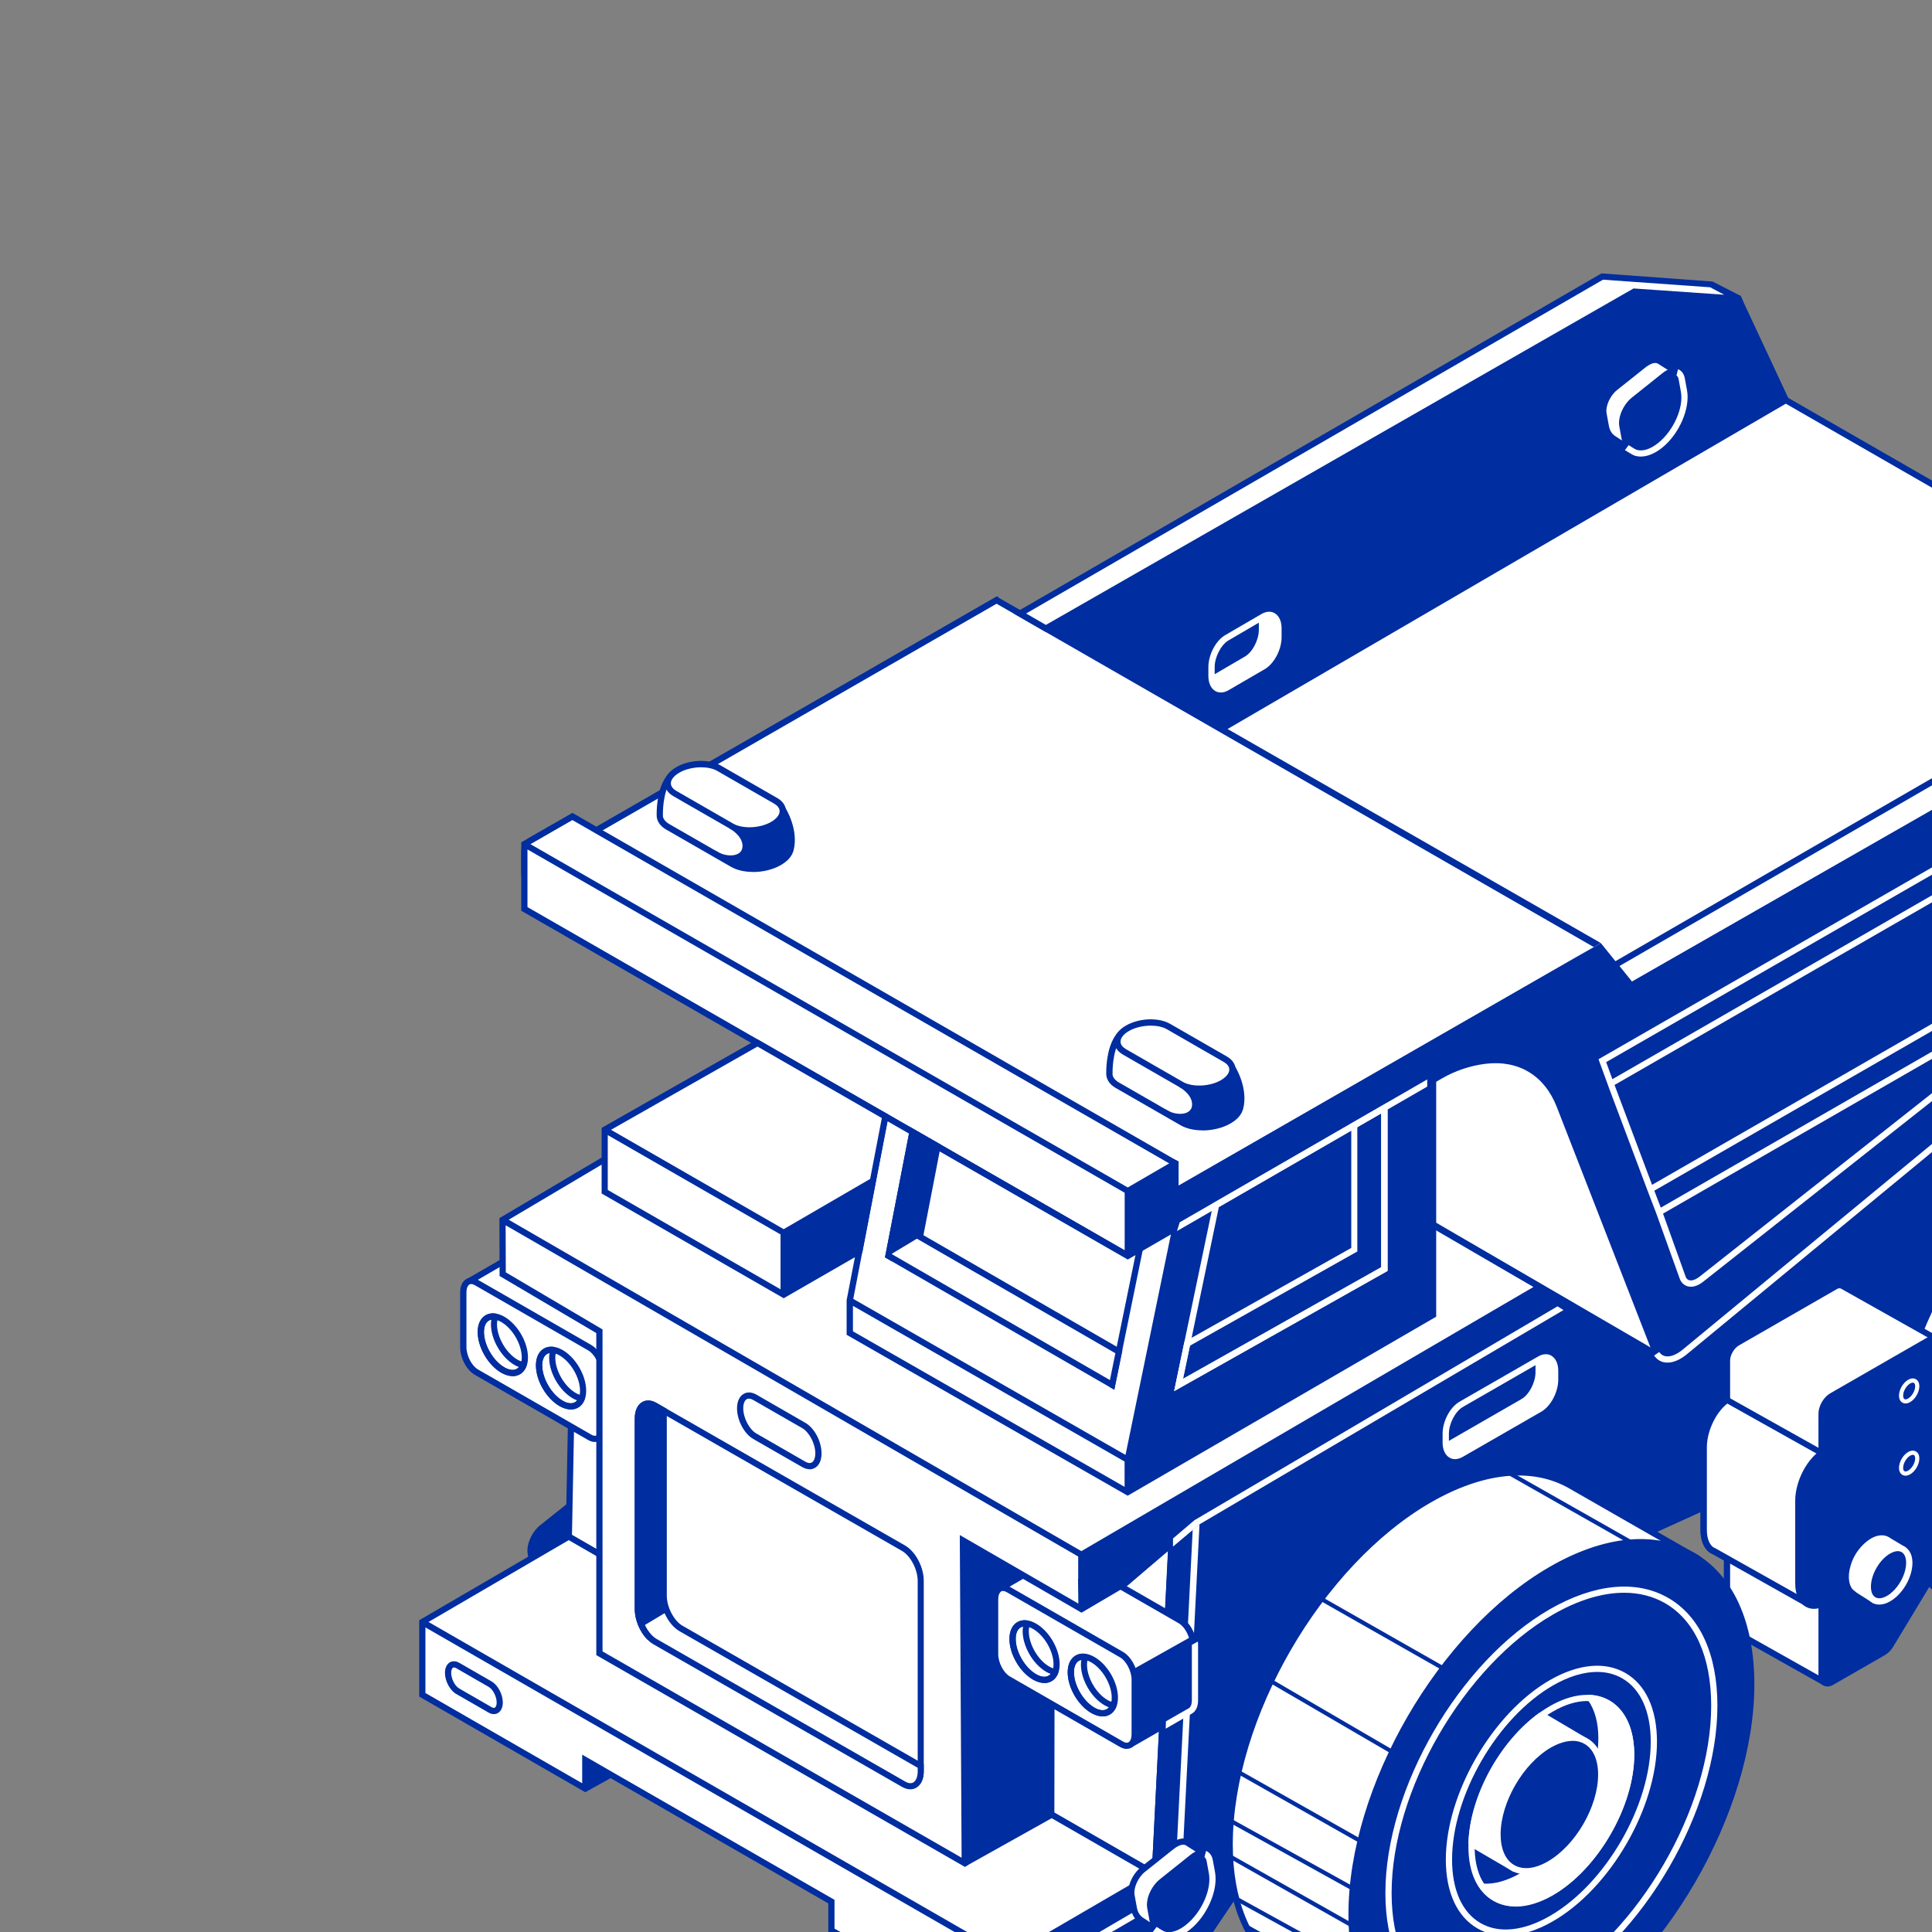
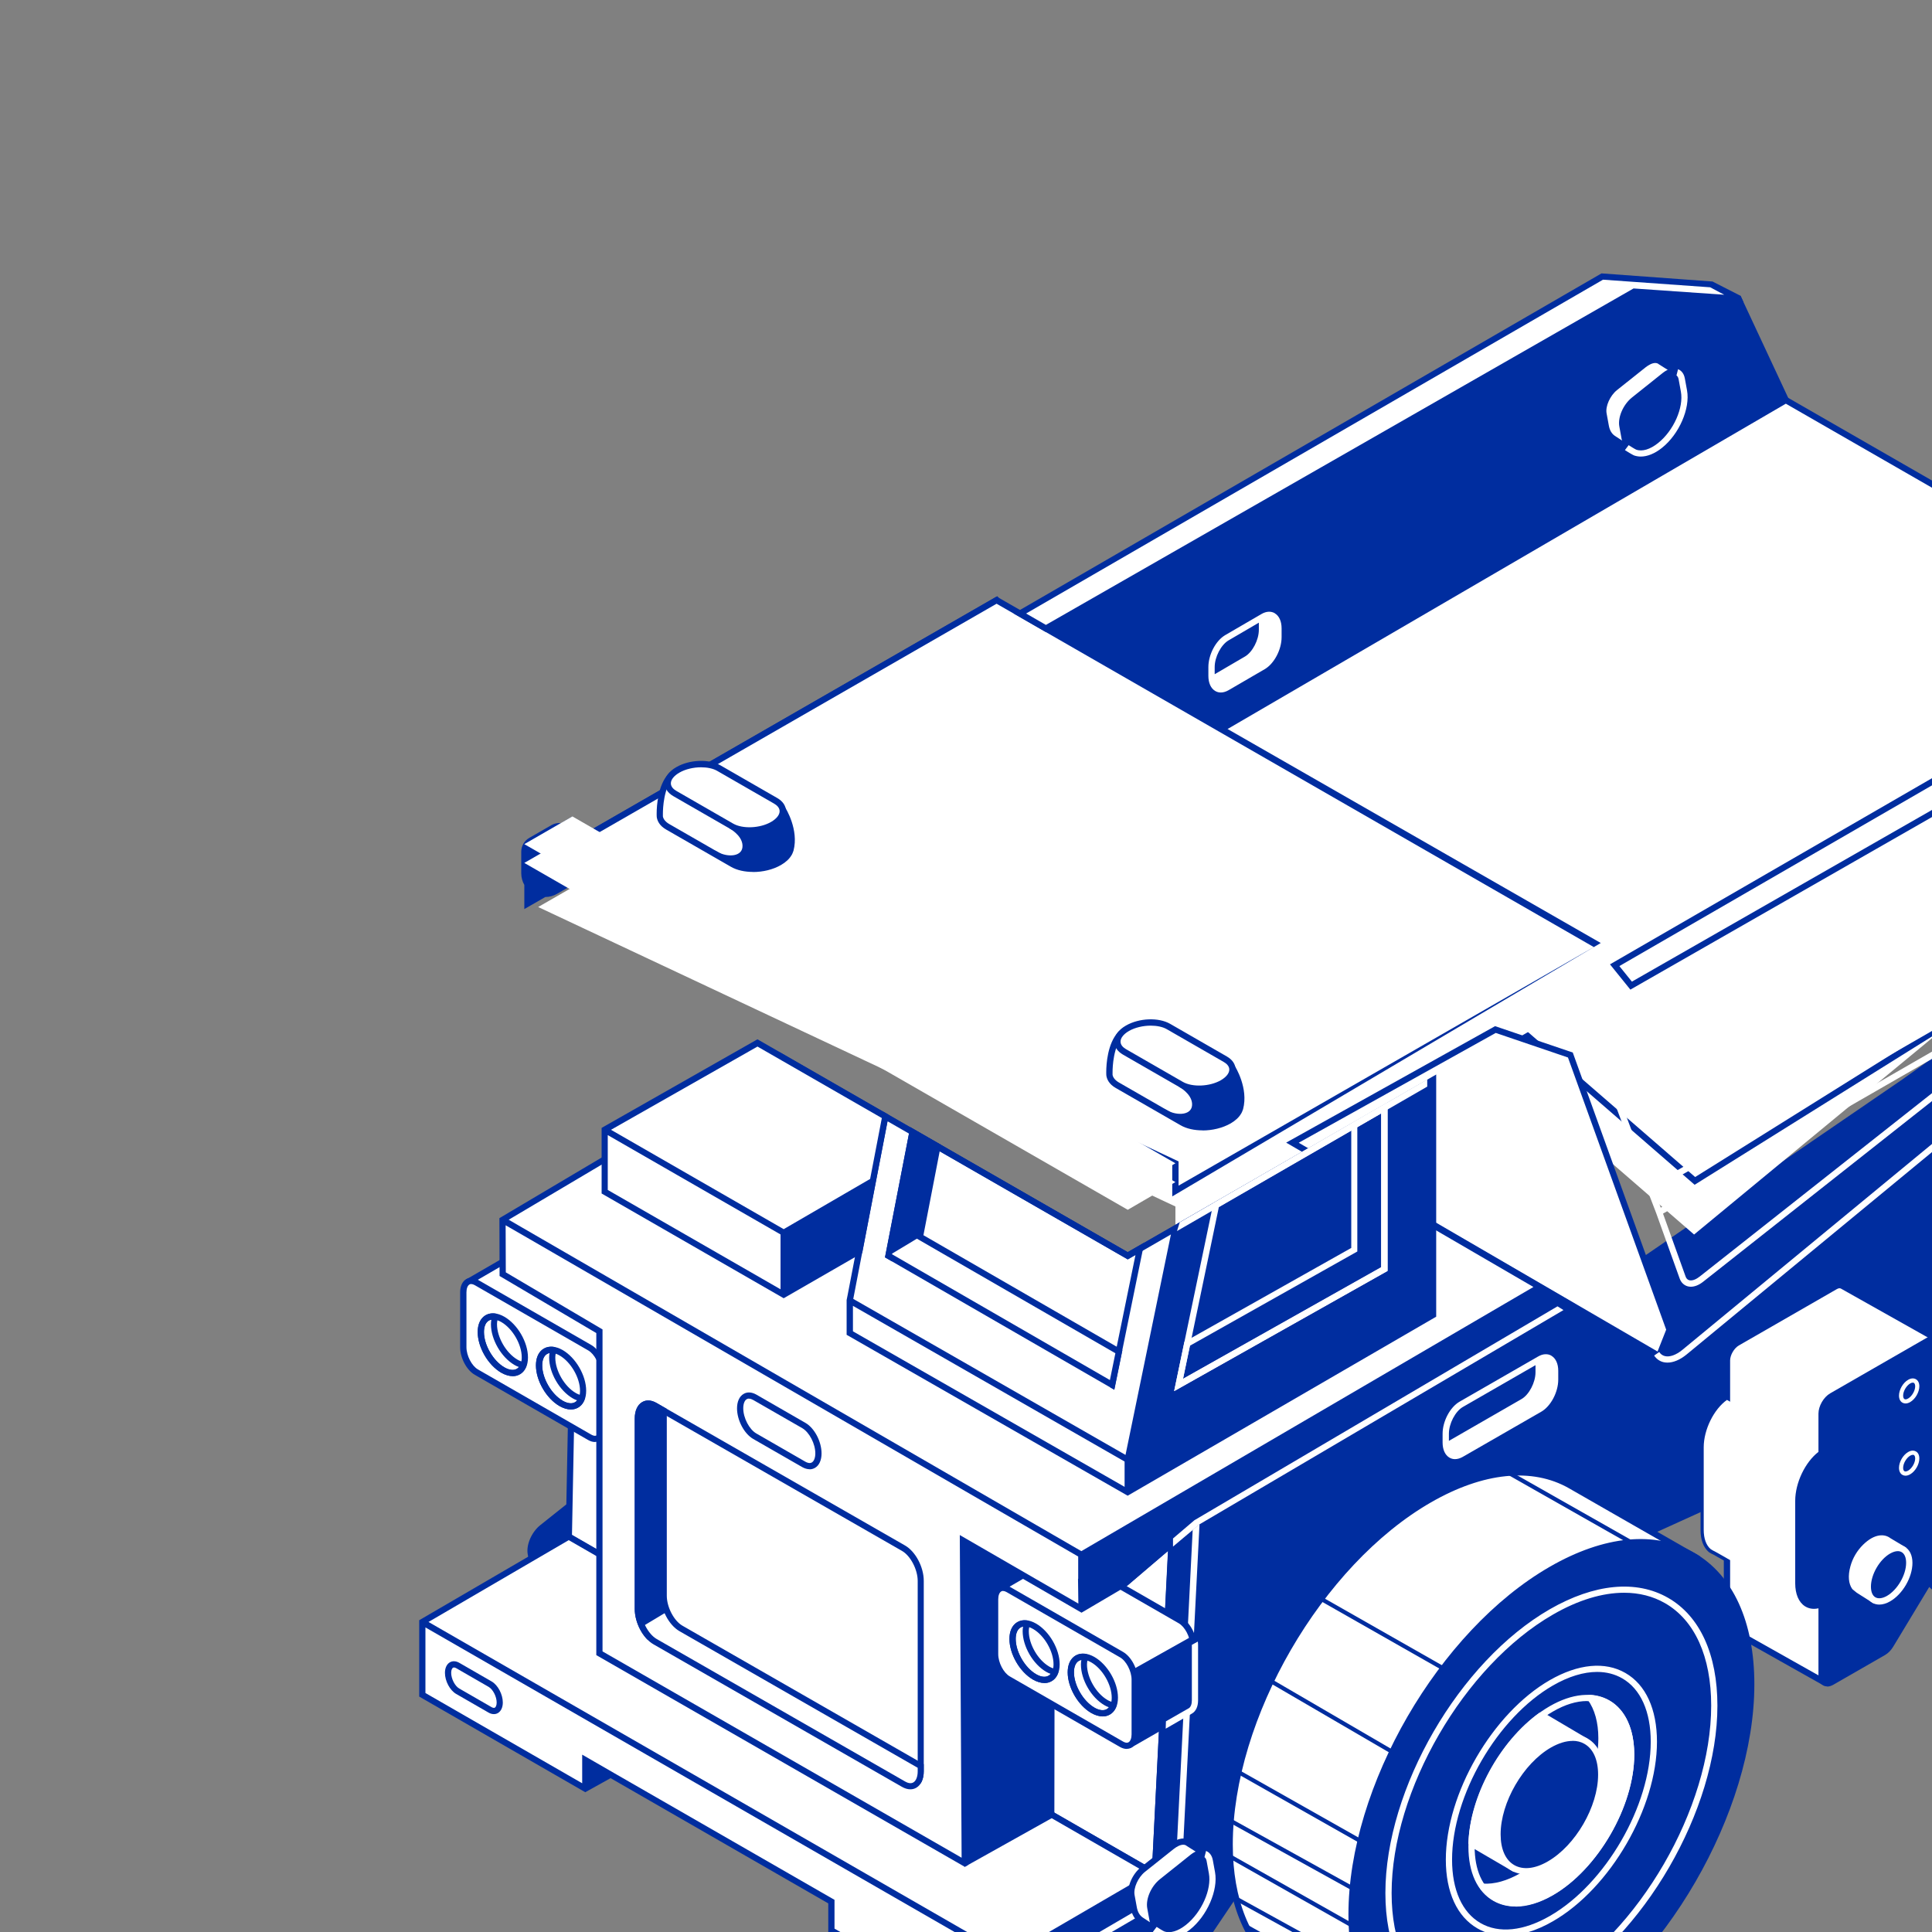
<svg xmlns="http://www.w3.org/2000/svg" width="212" height="212" viewBox="0 0 212 212" fill="none">
  <rect x="0" y="0" width="212" height="212" fill="#808080" stroke="none" />
  <g clip-path="url(#clip0_21_6792)">
    <g clip-path="url(#clip1_21_6792)">
      <path d="M229.815 108.568L225.998 106.172L208.724 118.463L172.801 143.055L168.929 144.299L129.59 166.93V190.069L128.123 190.914V206.428L115.915 213.554L116.142 216.35L114.967 215.633L114.612 216.214L116.215 217.167L124.797 218.038L131.676 214.126L139.73 202.179L162.716 180.665L165.567 175.481L209.508 155.528L234.179 135.384L234.334 135.257L229.824 108.578L229.815 108.568ZM220.304 130.764C220.304 127.841 222.372 124.282 224.904 122.821C225.15 122.684 225.387 122.576 225.624 122.485C225.642 122.684 225.679 122.866 225.679 123.084C225.679 126.007 223.611 129.566 221.078 131.027C220.832 131.163 220.595 131.281 220.358 131.372C220.34 131.172 220.304 130.982 220.304 130.773V130.764ZM224.567 133.215C223.401 133.887 222.326 134.005 221.534 133.551C221.023 133.26 220.686 132.725 220.486 132.044C220.786 131.935 221.096 131.799 221.415 131.617C224.139 130.047 226.362 126.225 226.362 123.084C226.362 122.803 226.335 122.539 226.307 122.285C226.499 122.249 226.69 122.222 226.872 122.222C227.264 122.222 227.629 122.312 227.947 122.494C228.13 122.603 228.294 122.739 228.439 122.902L229.05 126.524C228.585 129.148 226.754 131.962 224.576 133.215H224.567Z" fill="#002D9F" />
      <path d="M66.553 165.65L64.74 164.515C64.175 164.034 63.301 164.152 62.463 164.824L59.292 167.348C58.327 168.119 57.725 169.517 57.907 170.543L58.154 171.887C58.281 172.567 58.6 173.112 59.092 173.466L61.37 174.955L65.287 170.561L66.745 166.204C66.818 165.995 66.736 165.768 66.544 165.65H66.553Z" fill="#002D9F" />
      <path d="M196.27 43.762L190.995 32.469L179.251 31.661L112.862 69.661L109.446 65.422L63.155 92.047C63.155 91.657 63.018 91.312 62.809 91.03V89.605L61.57 90.322C61.224 90.286 60.859 90.34 60.513 90.54L58.071 91.947C57.525 92.256 57.197 92.837 57.197 93.463V95.814C57.197 96.296 57.324 96.731 57.534 97.103V99.754L59.839 98.429C60.267 98.429 60.714 98.32 61.133 98.075L91.662 80.509C93.439 79.492 95.17 78.875 96.81 78.675C100.417 78.249 103.269 79.974 104.608 83.405L115.067 110.257C115.295 110.847 115.732 111.256 116.288 111.401C116.443 111.437 116.598 111.455 116.762 111.455C117.409 111.455 118.137 111.156 118.83 110.584L194.848 47.883C196.133 46.821 196.798 44.897 196.27 43.762Z" fill="#002D9F" />
      <path d="M195.96 43.907L262.176 81.971L185.975 129.575L130.901 81.816L195.96 43.907Z" fill="white" />
      <path d="M187.287 54.628L244.191 87.344L185.893 135.466L130.819 87.699L187.287 54.628Z" fill="white" />
      <path d="M185.947 130.002L130.327 81.762L195.96 43.508L196.133 43.608L261.547 81.217C262.13 81.553 262.148 82.388 261.574 82.751L185.947 130.011V130.002ZM131.484 81.871L186.011 129.157L261.511 81.98L195.96 44.298L131.484 81.871Z" fill="#002D9F" />
-       <path d="M251.271 136.52L258.486 129.63L244.829 121.805C240.866 119.545 235.4 119.88 229.36 123.357C217.252 130.32 207.43 147.268 207.43 161.194C207.43 167.585 209.499 172.232 212.906 174.711L227.583 183.171L231.446 172.487C242.424 164.979 251.034 149.529 251.271 136.52Z" fill="white" />
      <path d="M227.765 183.67L212.514 174.874V174.837C209.016 172.16 207.093 167.33 207.093 161.184C207.093 147.168 217.006 130.056 229.186 123.048C235.136 119.626 240.748 119.072 244.993 121.496L259.042 129.548L251.598 136.656C251.298 149.628 242.779 165.07 231.719 172.695L227.756 183.661L227.765 183.67ZM213.124 174.447L227.401 182.681L231.163 172.278L231.254 172.214C242.233 164.707 250.696 149.365 250.933 136.52V136.375L257.921 129.702L244.665 122.104C240.638 119.808 235.263 120.352 229.533 123.657C217.534 130.556 207.777 147.395 207.777 161.203C207.777 167.23 209.672 171.933 213.115 174.447H213.124Z" fill="#002D9F" />
      <path d="M222.417 177.833L209.125 170.371L209.344 169.98L222.636 177.433L222.417 177.833Z" fill="#002D9F" />
      <path d="M208.242 166.922L208.022 167.319L221.327 174.653L221.548 174.256L208.242 166.922Z" fill="#002D9F" />
      <path d="M220.732 170.253L207.348 162.691L207.576 162.301L220.95 169.863L220.732 170.253Z" fill="#002D9F" />
      <path d="M220.832 166.214L207.348 158.752L207.576 158.353L221.06 165.824L220.832 166.214Z" fill="#002D9F" />
      <path d="M221.688 161.021L208.278 153.432L208.505 153.042L221.907 160.622L221.688 161.021Z" fill="#002D9F" />
      <path d="M212.065 143.065L211.835 143.457L225.164 151.227L225.394 150.835L212.065 143.065Z" fill="#002D9F" />
      <path d="M109.355 65.849L175.571 103.921L128.979 130.692V127.651L59.055 94.789L109.355 65.849Z" fill="white" />
      <path d="M104.781 73.283L170.988 111.347L128.979 135.43V132.389L59.055 99.527L104.781 73.283Z" fill="white" />
      <path d="M128.633 131.282V127.868L58.317 94.816L109.355 65.458L109.528 65.558L175.652 103.476L128.633 131.282ZM59.793 94.761L129.325 127.442V130.101L174.887 103.921L109.355 66.248L59.793 94.761Z" fill="#002D9F" />
-       <path d="M57.534 92.628L123.75 130.691V137.799L57.534 99.736V92.628Z" fill="white" />
      <path d="M62.809 89.587L128.979 127.65L123.75 130.691L57.534 92.628L62.809 89.587Z" fill="white" />
      <path d="M62.809 91.647L128.979 129.711L123.75 132.752L57.534 94.689L62.809 91.647Z" fill="white" />
      <path d="M111.924 67.328L175.817 30.345L187.751 31.189L190.776 32.796L179.324 32.006L114.757 68.962L111.924 67.328Z" fill="white" />
      <path d="M112.944 67.946L175.753 31.652L178.049 32.733L114.757 68.962L112.944 67.946Z" fill="white" />
      <path d="M114.757 69.353L111.241 67.328L175.734 30L187.915 30.89L190.995 32.46L191.323 33.168L179.406 32.342L114.757 69.343V69.353ZM112.607 67.328L114.767 68.572L179.251 31.652L189.2 32.342L187.66 31.525L175.898 30.69L112.598 67.319L112.607 67.328Z" fill="#002D9F" />
      <path d="M177.174 105.918L242.06 68.408L253.967 69.261L256.983 70.859L245.567 70.069L178.987 108.16L177.174 105.918Z" fill="white" />
      <path d="M177.201 107.226L242.078 69.716L245.585 71.377L179.005 109.468L177.201 107.226Z" fill="white" />
      <path d="M178.905 108.596L176.664 105.818L241.978 68.064L254.122 68.953L257.201 70.524L257.529 71.232L245.64 70.406L178.896 108.596H178.905ZM177.693 106.009L179.069 107.716L245.485 69.716L255.407 70.406L253.867 69.589L242.142 68.753L177.693 106.009Z" fill="#002D9F" />
      <path d="M182.057 148.793L141.825 125.39L164.091 112.972L172.318 115.768L183.196 145.906L182.057 148.793Z" fill="white" />
      <path d="M182.23 149.283L181.884 149.084L141.133 125.381L164.055 112.6L172.582 115.495L172.637 115.65L183.561 145.906L182.23 149.283ZM142.517 125.399L181.884 148.303L182.832 145.906L172.054 116.04L164.128 113.344L142.517 125.39V125.399Z" fill="#002D9F" />
-       <path d="M262.485 81.825L257.538 71.241L257.21 70.532L245.467 69.725L179.078 107.725L175.662 103.485L129.325 130.111V127.469L62.982 89.296L62.809 89.197L57.197 92.428V99.936L123.75 138.199L158.178 118.364C159.7 117.483 161.322 116.939 163.025 116.73C166.651 116.294 169.485 118.028 170.824 121.459L181.283 148.312C181.511 148.902 181.948 149.31 182.504 149.455C182.659 149.492 182.813 149.51 182.977 149.51C183.624 149.51 184.353 149.201 185.045 148.638L261.064 85.938C262.349 84.876 263.014 82.951 262.485 81.816V81.825ZM58.217 92.628L62.809 89.986L128.296 127.659L123.75 130.301L94.432 113.453L58.217 92.637V92.628ZM57.88 99.536V93.209L81.741 106.926L123.412 130.882V137.209L57.88 99.536Z" fill="#002D9F" />
      <path d="M249.12 77.441L248.109 74.409L175.406 116.231L176.327 118.755L176.445 119.072L176.564 119.408L180.682 130.365L180.745 130.538L180.928 131.019L181.738 133.125L184.308 140.287C184.462 140.723 184.772 141.022 185.164 141.141C185.282 141.177 185.41 141.195 185.537 141.195C185.966 141.195 186.439 141.004 186.895 140.641L233.66 103.722L246.414 93.391L246.551 93.255L246.633 93.209L246.779 93.128L249.111 77.45L249.12 77.441ZM186.476 140.097C186.066 140.423 185.656 140.56 185.355 140.478C185.164 140.423 185.027 140.278 184.954 140.051L182.485 133.17L229.596 106.064L186.485 140.097H186.476ZM233.286 103.15L182.239 132.517L181.529 130.656L242.943 95.325L233.295 103.141L233.286 103.15ZM246.159 92.692L181.283 130.011L177.165 119.054L248.328 78.113L246.159 92.683V92.692ZM247.717 75.417L248.355 77.323L176.928 118.419L176.245 116.549L247.726 75.426L247.717 75.417Z" fill="white" />
      <path d="M168.938 141.359L118.657 170.734L55.147 133.987L85.531 115.968L123.75 137.936L143.501 126.562L168.938 141.359Z" fill="white" />
      <path d="M168.073 145.016L118.648 174.892L55.147 138.154L85.531 120.125L123.75 142.102L143.501 130.719L168.073 145.016Z" fill="white" />
      <path d="M62.417 168.637L126.72 205.638L128.533 169.408L123.467 173.738L118.675 176.552L62.891 144.299L62.417 168.637Z" fill="white" />
      <path d="M127.029 206.21L62.071 168.827L62.563 143.709L118.675 176.153L123.294 173.439L128.924 168.637L127.039 206.21H127.029ZM62.763 168.446L126.41 205.066L128.159 170.189L123.686 174.002L118.675 176.952L63.219 144.889L62.763 168.455V168.446Z" fill="#002D9F" />
      <path d="M46.337 177.978L110.649 214.988L126.72 205.638L62.417 168.609L46.337 177.978Z" fill="white" />
      <path d="M46.346 181.654L108.79 217.621L124.87 208.262L62.417 172.286L46.346 181.654Z" fill="white" />
      <path d="M46.337 177.979V185.967L64.221 196.261V193.129L91.234 208.662V211.812L110.649 222.996V214.989L46.337 177.979Z" fill="white" />
      <path d="M54.382 189.171L50.838 187.129C50.255 186.793 49.772 185.885 49.772 185.104C49.772 184.324 50.245 183.97 50.838 184.305L54.382 186.348C54.965 186.684 55.448 187.592 55.448 188.372C55.448 189.153 54.974 189.507 54.382 189.171Z" fill="white" />
      <path d="M54.19 188.091C53.999 188.091 53.799 188.036 53.598 187.918L50.054 185.876C49.362 185.476 48.824 184.46 48.824 183.561C48.824 183.025 49.025 182.608 49.362 182.408C49.662 182.236 50.036 182.254 50.4 182.463L53.944 184.505C54.637 184.904 55.174 185.921 55.174 186.82C55.174 187.355 54.974 187.773 54.637 187.973C54.5 188.054 54.354 188.091 54.19 188.091ZM53.944 187.328C54.026 187.374 54.19 187.446 54.3 187.383C54.391 187.328 54.5 187.156 54.5 186.82C54.5 186.166 54.09 185.367 53.607 185.095L50.063 183.053C49.981 183.007 49.826 182.935 49.708 182.998C49.617 183.053 49.508 183.225 49.508 183.561C49.508 184.215 49.917 185.013 50.4 185.286L53.944 187.328Z" fill="#002D9F" />
      <path d="M128.387 166.087L126.41 205.067L62.59 168.32L62.417 168.22L46 177.788V186.167L64.221 196.661L67 195.118L90.888 208.861V212.011L110.64 223.386L112.653 222.224L113.054 217.231L129.389 207.727L129.553 207.636L131.749 164.38L128.387 166.087ZM126.036 205.639L125.016 206.229L110.64 214.599L47.02 177.979L62.408 169.001L126.027 205.63L126.036 205.639ZM91.571 211.621V208.471L67.692 194.736L63.884 192.539V195.68L46.683 185.776V178.578L110.302 215.198V222.415L91.571 211.63V211.621Z" fill="#002D9F" />
      <path d="M212.45 146.887L202.155 141.096C202.155 141.096 202.137 141.096 202.137 141.087C201.937 140.978 201.664 140.996 201.354 141.168L190.622 147.341C190.002 147.695 189.501 148.567 189.501 149.284V153.65C188.071 154.667 186.95 156.9 186.95 158.852V167.903C186.95 168.883 187.232 169.609 187.697 170.009C187.697 170.009 187.998 170.208 188.143 170.263L189.492 171.025V178.079C189.492 178.542 189.701 178.705 190.011 178.869L200.042 184.515C200.097 184.542 200.16 184.515 200.178 184.461L200.989 182.137L201.818 168.892L212.532 147.16C212.587 147.06 212.542 146.933 212.441 146.878L212.45 146.887Z" fill="white" />
      <path d="M212.45 149.247L202.155 143.455C202.155 143.455 202.137 143.455 202.137 143.446C201.937 143.337 201.663 143.355 201.354 143.528L190.621 149.701C190.002 150.055 189.501 150.926 189.501 151.643V151.779L206.765 161.239L212.541 149.528C212.596 149.428 212.55 149.301 212.45 149.247Z" fill="white" />
      <path d="M200.097 184.878C200.024 184.878 199.951 184.86 199.878 184.823L189.847 179.177C189.519 179.004 189.155 178.759 189.155 178.087V171.234L187.979 170.571C187.852 170.526 187.56 170.344 187.506 170.308C186.914 169.799 186.604 168.964 186.604 167.92V158.87C186.604 156.9 187.688 154.63 189.155 153.496V149.302C189.155 148.466 189.72 147.486 190.448 147.068L201.181 140.895C201.582 140.669 201.973 140.632 202.301 140.814L212.614 146.615C212.87 146.76 212.97 147.077 212.842 147.341L202.156 169.01L201.317 182.272L200.461 184.751L200.251 184.869C200.197 184.887 200.151 184.896 200.097 184.896V184.878ZM201.855 141.358C201.764 141.358 201.654 141.395 201.536 141.467L190.804 147.64C190.284 147.94 189.847 148.693 189.847 149.283V153.822L189.701 153.922C188.326 154.903 187.296 157.018 187.296 158.851V167.902C187.296 168.746 187.524 169.4 187.925 169.754C188.016 169.818 188.198 169.917 188.271 169.945L189.847 170.825V178.078C189.847 178.351 189.92 178.423 190.184 178.569L199.969 184.079L200.661 182.073L201.518 168.746L212.186 147.123L202.001 141.395C202.001 141.395 201.91 141.358 201.855 141.358Z" fill="#002D9F" />
      <path d="M189.501 170.997L197.964 175.763C198.137 175.863 198.365 175.745 198.374 175.536L198.52 172.032L199.887 159.432L189.501 153.613C188.07 154.63 186.95 156.863 186.95 158.815V167.866C186.95 168.846 187.232 169.572 187.697 169.972C187.697 169.972 187.997 170.171 188.143 170.226L189.492 170.988L189.501 170.997Z" fill="white" />
      <path d="M198.866 168.764L199.55 161.774L190.649 156.781C189.218 157.798 188.098 160.031 188.098 161.983V162.41L198.866 168.755V168.764Z" fill="white" />
-       <path d="M198.092 176.135C197.992 176.135 197.882 176.108 197.791 176.054L187.97 170.525C187.843 170.48 187.551 170.298 187.496 170.262C186.904 169.754 186.594 168.919 186.594 167.875V158.824C186.594 156.791 187.752 154.439 189.282 153.341L189.455 153.214L200.224 159.251L198.83 172.069L198.684 175.545C198.684 175.763 198.557 175.954 198.374 176.054C198.283 176.108 198.174 176.135 198.074 176.135H198.092ZM189.528 154.022C188.243 155.048 187.296 157.072 187.296 158.824V167.875C187.296 168.719 187.524 169.372 187.925 169.726C188.016 169.79 188.198 169.89 188.271 169.917L198.037 175.409L198.183 172.014L199.531 159.614L189.537 154.013L189.528 154.022Z" fill="#002D9F" />
      <path d="M211.749 146.987L201.017 153.16C200.397 153.514 199.896 154.385 199.896 155.103V159.469C198.466 160.486 197.345 162.719 197.345 164.671V173.721C197.345 175.673 198.466 176.617 199.896 175.991V183.897C199.896 184.615 200.397 184.905 201.017 184.542L206.702 181.274C206.984 181.111 207.266 180.82 207.476 180.475L212.532 172.096C212.76 171.724 212.888 171.306 212.888 170.952V147.622C212.888 146.905 212.387 146.615 211.767 146.978L211.749 146.987Z" fill="#002D9F" />
      <path d="M200.506 185.051C200.342 185.051 200.178 185.014 200.042 184.933C199.723 184.751 199.541 184.379 199.541 183.916V176.481C198.994 176.608 198.484 176.526 198.056 176.254C197.372 175.809 196.99 174.911 196.99 173.74V164.689C196.99 162.719 198.074 160.45 199.541 159.315V155.121C199.541 154.286 200.106 153.305 200.834 152.888L211.567 146.715C211.968 146.479 212.387 146.451 212.705 146.633C213.024 146.815 213.207 147.187 213.207 147.65V170.98C213.207 171.407 213.061 171.869 212.806 172.305L207.749 180.684C207.512 181.084 207.194 181.401 206.857 181.601L201.172 184.869C200.944 184.996 200.716 185.069 200.497 185.069L200.506 185.051ZM200.224 175.473V183.907C200.224 184.116 200.288 184.279 200.379 184.333C200.479 184.388 200.652 184.361 200.834 184.252L206.519 180.984C206.756 180.847 206.993 180.602 207.166 180.312L212.223 171.933C212.414 171.615 212.523 171.261 212.523 170.962V147.632C212.523 147.423 212.46 147.259 212.368 147.205C212.268 147.15 212.104 147.178 211.913 147.287L201.181 153.46C200.661 153.759 200.224 154.513 200.224 155.103V159.642L200.078 159.741C198.703 160.722 197.673 162.837 197.673 164.671V173.721C197.673 174.647 197.946 175.355 198.429 175.664C198.785 175.891 199.24 175.9 199.75 175.673L200.233 175.464L200.224 175.473Z" fill="#002D9F" />
      <path d="M209.098 154.004C208.97 154.004 208.861 153.977 208.751 153.913C208.515 153.777 208.378 153.505 208.378 153.142C208.378 152.497 208.815 151.735 209.38 151.408C209.69 151.226 209.991 151.208 210.236 151.344C210.473 151.48 210.61 151.753 210.61 152.116C210.61 152.76 210.173 153.523 209.608 153.85C209.435 153.95 209.262 154.004 209.098 154.004ZM209.89 151.716C209.808 151.716 209.708 151.744 209.608 151.807C209.189 152.052 208.833 152.661 208.833 153.142C208.833 153.332 208.888 153.468 208.979 153.523C209.07 153.577 209.216 153.559 209.38 153.459C209.799 153.214 210.154 152.606 210.154 152.125C210.154 151.934 210.1 151.798 210.009 151.744C209.972 151.725 209.936 151.716 209.89 151.716Z" fill="white" />
      <path d="M209.098 161.929C208.97 161.929 208.861 161.902 208.751 161.838C208.515 161.702 208.378 161.43 208.378 161.066C208.378 160.422 208.815 159.659 209.38 159.333C209.69 159.151 209.991 159.133 210.236 159.269C210.482 159.405 210.61 159.678 210.61 160.041C210.61 160.685 210.173 161.448 209.608 161.775C209.435 161.874 209.262 161.929 209.098 161.929ZM209.89 159.641C209.808 159.641 209.708 159.668 209.608 159.732C209.189 159.977 208.833 160.585 208.833 161.066C208.833 161.257 208.888 161.393 208.979 161.439C209.07 161.493 209.216 161.466 209.38 161.375C209.799 161.13 210.154 160.522 210.154 160.041C210.154 159.85 210.1 159.714 210.009 159.659C209.972 159.641 209.936 159.632 209.89 159.632V159.641Z" fill="white" />
      <path d="M209.134 169.8L207.43 168.783C206.82 168.311 205.718 168.247 204.442 169.5C203.777 170.154 203.294 170.971 203.048 171.869C202.757 172.922 202.839 173.794 203.258 174.375L203.741 174.774L205.608 175.954L206.064 174.593L206.446 174.048C206.929 173.585 207.339 173.013 207.64 172.378L209.134 170.272L209.225 170.117L209.143 169.8H209.134Z" fill="white" />
      <path d="M209.508 171.488C209.508 172.932 208.487 174.693 207.23 175.419C205.973 176.145 204.952 175.555 204.952 174.112C204.952 172.668 205.973 170.907 207.23 170.181C208.487 169.455 209.508 170.045 209.508 171.488Z" fill="#002D9F" />
      <path d="M206.219 176.073C205.945 176.073 205.681 176.009 205.453 175.873C204.916 175.564 204.615 174.938 204.615 174.112C204.615 172.532 205.69 170.681 207.066 169.891C207.786 169.482 208.478 169.419 209.016 169.736C209.553 170.045 209.854 170.671 209.854 171.498C209.854 173.077 208.779 174.929 207.403 175.719C206.993 175.955 206.583 176.073 206.219 176.073ZM208.25 170.208C207.995 170.208 207.713 170.299 207.403 170.472C206.246 171.134 205.299 172.768 205.299 174.103C205.299 174.675 205.472 175.092 205.79 175.274C206.109 175.455 206.565 175.401 207.057 175.12C208.214 174.448 209.161 172.823 209.161 171.488C209.161 170.917 208.988 170.499 208.669 170.317C208.542 170.245 208.405 170.208 208.241 170.208H208.25Z" fill="white" />
      <path d="M178.769 177.723L185.984 170.833L172.327 163.008C168.364 160.748 162.898 161.084 156.858 164.56C144.75 171.523 134.928 188.471 134.928 202.397C134.928 208.788 136.997 213.436 140.404 215.914L155.081 224.374L158.944 213.69C169.922 206.182 178.532 190.732 178.769 177.723Z" fill="white" />
      <path d="M173.557 167.175C169.594 164.915 164.128 165.251 158.087 168.727C150.653 173.003 144.084 181.046 140.121 189.842L153.377 197.441L166.852 212.02C174.459 203.822 179.816 192.121 180.007 181.899L187.223 175.009L173.566 167.184L173.557 167.175Z" fill="white" />
      <path d="M155.263 224.883L140.012 216.087V216.05C136.514 213.372 134.591 208.543 134.591 202.397C134.591 188.381 144.504 171.269 156.684 164.261C162.634 160.839 168.246 160.285 172.491 162.718L186.54 170.77L179.096 177.878C178.796 190.85 170.277 206.292 159.217 213.917L155.254 224.883H155.263ZM140.623 215.651L154.899 223.885L158.661 213.481L158.753 213.418C169.731 205.91 178.195 190.569 178.431 177.724V177.579L185.419 170.906L172.163 163.308C168.136 161.011 162.761 161.556 157.031 164.851C145.032 171.751 135.275 188.59 135.275 202.397C135.275 208.425 137.17 213.127 140.613 215.642H140.623V215.651Z" fill="#002D9F" />
      <path d="M185.902 170.389C181.647 167.947 176.026 168.483 170.059 171.923C157.878 178.931 147.966 196.043 147.966 210.059C147.966 216.922 150.307 222.051 154.562 224.493C156.311 225.501 158.297 226 160.447 226C163.508 226 166.897 224.983 170.414 222.959C182.595 215.951 192.507 198.839 192.507 184.823C192.507 177.96 190.166 172.831 185.911 170.389H185.902Z" fill="#002D9F" />
      <path d="M162.251 220.789C160.493 220.789 158.862 220.381 157.422 219.555C153.933 217.549 152.02 213.345 152.02 207.726C152.02 196.279 160.119 182.308 170.068 176.58C174.951 173.775 179.561 173.33 183.05 175.337C186.54 177.343 188.453 181.546 188.453 187.165C188.453 198.612 180.363 212.583 170.405 218.311C167.535 219.963 164.756 220.798 162.251 220.798V220.789ZM178.213 174.774C175.826 174.774 173.165 175.573 170.405 177.17C160.647 182.789 152.703 196.488 152.703 207.726C152.703 213.091 154.498 217.086 157.769 218.965C161.03 220.844 165.403 220.399 170.068 217.712C179.825 212.093 187.77 198.394 187.77 187.156C187.77 181.791 185.975 177.797 182.704 175.917C181.374 175.155 179.862 174.774 178.222 174.774H178.213Z" fill="white" />
      <path d="M165.212 212.401C164.082 212.401 163.035 212.138 162.114 211.603C159.882 210.314 158.652 207.636 158.652 204.059C158.652 196.815 163.772 187.982 170.068 184.36C173.184 182.572 176.126 182.29 178.359 183.579C180.591 184.859 181.821 187.546 181.821 191.123C181.821 198.367 176.7 207.2 170.405 210.822C168.583 211.875 166.815 212.401 165.212 212.401ZM175.252 183.461C173.776 183.461 172.118 183.961 170.405 184.95C164.301 188.463 159.336 197.033 159.336 204.059C159.336 207.39 160.447 209.86 162.461 211.022C164.474 212.184 167.18 211.902 170.068 210.241C176.172 206.728 181.137 198.158 181.137 191.132C181.137 187.8 180.026 185.331 178.012 184.169C177.192 183.697 176.263 183.461 175.252 183.461Z" fill="white" />
      <path d="M166.314 209.205C165.421 209.205 164.592 208.997 163.864 208.579C162.096 207.562 161.13 205.456 161.13 202.633C161.13 196.969 165.139 190.051 170.059 187.219C172.509 185.812 174.833 185.594 176.591 186.611C178.358 187.627 179.324 189.733 179.324 192.557C179.324 198.221 175.316 205.139 170.396 207.971C168.965 208.797 167.572 209.215 166.314 209.215V209.205ZM174.14 186.656C173.001 186.656 171.726 187.037 170.405 187.809C165.667 190.532 161.814 197.186 161.814 202.633C161.814 205.202 162.661 207.099 164.21 207.989C165.759 208.879 167.836 208.661 170.059 207.381C174.796 204.657 178.65 198.003 178.65 192.557C178.65 189.988 177.803 188.09 176.254 187.201C175.625 186.838 174.915 186.665 174.14 186.665V186.656Z" fill="white" />
      <path d="M149.915 219.037L136.614 211.584L136.842 211.185L150.134 218.637L149.915 219.037Z" fill="#002D9F" />
      <path d="M135.734 208.131L135.514 208.528L148.819 215.862L149.04 215.465L135.734 208.131Z" fill="#002D9F" />
      <path d="M148.221 211.466L134.846 203.895L135.065 203.505L148.449 211.067L148.221 211.466Z" fill="#002D9F" />
      <path d="M148.33 207.426L134.846 199.955L135.065 199.556L148.549 207.027L148.33 207.426Z" fill="#002D9F" />
      <path d="M149.177 202.225L135.776 194.635L135.994 194.245L149.405 201.825L149.177 202.225Z" fill="#002D9F" />
      <path d="M152.658 192.43L139.329 184.659L139.557 184.269L152.885 192.039L152.658 192.43Z" fill="#002D9F" />
      <path d="M145.058 175.237L144.833 175.631L158.242 183.261L158.468 182.867L145.058 175.237Z" fill="#002D9F" />
      <path d="M166.333 209.179C164.738 209.179 163.372 208.525 162.424 207.236L162.16 206.655L162.725 206.691C163.973 206.773 165.367 206.383 166.797 205.566C171.535 202.842 175.388 196.188 175.388 190.741C175.388 189.017 174.988 187.564 174.222 186.52L173.894 186.066L174.523 185.976C177.484 186.175 179.333 188.69 179.333 192.53C179.333 198.194 175.325 205.112 170.405 207.944C168.975 208.761 167.59 209.169 166.333 209.169V209.179Z" fill="white" />
      <path d="M166.096 205.403L161.385 202.652L161.13 202.298C161.258 197.124 164.538 191.078 168.938 187.928H169.357L174.122 190.742C174.286 190.833 174.395 190.987 174.441 191.169C174.486 191.35 174.459 191.532 174.368 191.695L166.096 205.403Z" fill="white" />
      <path d="M175.698 194.735C175.698 198.348 173.147 202.741 170.013 204.557C166.87 206.364 164.328 204.902 164.328 201.289C164.328 197.676 166.879 193.282 170.013 191.467C173.156 189.66 175.698 191.122 175.698 194.735Z" fill="#002D9F" />
      <path d="M167.471 205.674C166.87 205.674 166.314 205.529 165.822 205.247C164.638 204.566 163.982 203.159 163.982 201.28C163.982 197.558 166.615 193.029 169.84 191.168C171.471 190.233 173.02 190.087 174.204 190.768C175.388 191.449 176.044 192.856 176.044 194.735C176.044 198.448 173.42 202.987 170.186 204.848C169.239 205.393 168.309 205.674 167.471 205.674ZM172.555 191.031C171.835 191.031 171.034 191.277 170.186 191.758C167.143 193.51 164.665 197.776 164.665 201.28C164.665 202.905 165.194 204.104 166.159 204.657C167.125 205.211 168.428 205.075 169.84 204.258C172.883 202.506 175.361 198.239 175.361 194.735C175.361 193.11 174.833 191.912 173.867 191.358C173.484 191.131 173.038 191.022 172.555 191.022V191.031Z" fill="white" />
      <path d="M178.942 169.481L165.367 161.774L165.595 161.384L179.169 169.082L178.942 169.481Z" fill="#002D9F" />
      <path d="M229.205 111.338L184.608 148.121C183.916 148.693 183.205 148.938 182.677 148.802C182.422 148.739 182.221 148.584 182.066 148.357L181.511 148.748C181.757 149.111 182.094 149.356 182.504 149.465C182.659 149.501 182.814 149.519 182.978 149.519C183.624 149.519 184.353 149.211 185.046 148.648L229.35 112.11L229.205 111.347V111.338Z" fill="white" />
      <path d="M170.232 148.757C169.813 148.521 169.302 148.548 168.783 148.847L160.165 153.804C159.117 154.403 158.297 155.955 158.297 157.326V158.288C158.297 159.069 158.57 159.668 159.053 159.95C159.235 160.058 159.445 160.113 159.654 160.113C159.928 160.113 160.21 160.031 160.502 159.868L169.12 154.911C170.168 154.312 170.988 152.76 170.988 151.389V150.427C170.988 149.646 170.715 149.047 170.232 148.766V148.757ZM160.511 154.394L168.492 149.8V150.581C168.492 151.698 167.79 153.032 166.97 153.513L158.989 158.107V157.326C158.989 156.209 159.691 154.875 160.511 154.394Z" fill="white" />
      <path d="M139.875 67.283C139.456 67.047 138.946 67.074 138.427 67.374L134.464 69.68C133.416 70.279 132.596 71.831 132.596 73.202V74.164C132.596 74.945 132.869 75.544 133.352 75.825C133.534 75.934 133.744 75.989 133.953 75.989C134.227 75.989 134.509 75.907 134.801 75.743L138.764 73.438C139.812 72.838 140.631 71.286 140.631 69.915V68.953C140.631 68.172 140.358 67.573 139.875 67.292V67.283ZM134.81 70.269L138.135 68.327V69.108C138.135 70.224 137.434 71.559 136.614 72.04L133.288 73.982V73.202C133.288 72.085 133.99 70.751 134.81 70.269Z" fill="white" />
      <path d="M129.416 207.672L129.571 207.572L131.667 166.413L130.929 166.776L128.906 207.173L117.072 214.09L117.117 214.843L129.416 207.672Z" fill="white" />
      <path d="M130.455 202.316C129.981 201.898 129.252 202.098 128.597 202.624L125.426 205.148C124.561 205.838 124.005 207.118 124.169 208.016L124.415 209.36C124.533 209.995 124.816 210.44 125.207 210.713L127.239 212.038L130.956 207.862L132.341 203.623C132.359 203.568 132.341 203.505 132.286 203.468L130.455 202.316Z" fill="white" />
      <path d="M124.861 207.617L129.662 210.394L130.956 208.951L132.341 204.712C132.359 204.657 132.341 204.594 132.286 204.557L130.455 203.404C129.981 202.987 129.252 203.187 128.596 203.713L125.426 206.237C125.043 206.545 124.715 206.972 124.488 207.435C124.624 207.471 124.752 207.535 124.861 207.626V207.617Z" fill="white" />
      <path d="M127.294 212.474L125.016 210.985C124.524 210.631 124.205 210.095 124.078 209.405L123.832 208.062C123.64 207.045 124.251 205.638 125.216 204.866L128.387 202.343C129.225 201.671 130.1 201.553 130.665 202.034L132.478 203.169C132.66 203.287 132.742 203.514 132.678 203.722L131.22 208.08L127.303 212.474H127.294ZM129.836 202.424C129.508 202.424 129.125 202.633 128.806 202.878L125.636 205.402C124.879 206.01 124.36 207.172 124.497 207.935L124.743 209.278C124.834 209.796 125.052 210.177 125.399 210.413L127.175 211.575L130.655 207.68L131.967 203.659L130.227 202.561C130.118 202.461 129.981 202.424 129.836 202.424Z" fill="#002D9F" />
      <path d="M130.364 211.484C128.569 212.918 126.829 212.564 126.483 210.694L126.237 209.35C126.073 208.452 126.638 207.172 127.494 206.482L130.883 203.777C131.749 203.087 132.578 203.259 132.742 204.158L132.988 205.501C133.334 207.371 132.159 210.049 130.364 211.484Z" fill="#002D9F" />
      <path d="M128.25 212.7C127.986 212.7 127.74 212.655 127.503 212.573C126.793 212.31 126.31 211.665 126.137 210.749L125.891 209.405C125.699 208.388 126.31 206.981 127.276 206.21L130.665 203.504C131.23 203.06 131.822 202.896 132.305 203.078C132.705 203.223 132.979 203.586 133.07 204.085L133.316 205.429C133.68 207.408 132.45 210.231 130.564 211.738C129.781 212.364 128.97 212.691 128.241 212.691L128.25 212.7ZM131.895 203.695C131.667 203.695 131.384 203.813 131.102 204.04L127.713 206.745C126.957 207.353 126.437 208.515 126.574 209.278L126.82 210.621C126.948 211.293 127.266 211.747 127.749 211.929C128.396 212.174 129.271 211.91 130.155 211.212C131.858 209.85 132.988 207.317 132.66 205.565L132.414 204.222C132.377 204.04 132.295 203.813 132.077 203.731C132.022 203.713 131.958 203.704 131.895 203.704V203.695Z" fill="#002D9F" />
      <path d="M133.079 204.095C132.988 203.605 132.724 203.26 132.341 203.105L132.168 203.786C132.314 203.886 132.377 204.068 132.405 204.222L132.651 205.566C132.979 207.318 131.849 209.859 130.145 211.212C129.271 211.911 128.396 212.174 127.74 211.929C127.64 211.893 127.002 211.502 126.92 211.439L126.51 211.984C126.647 212.083 127.348 212.501 127.503 212.565C127.74 212.646 127.986 212.692 128.25 212.692C128.979 212.692 129.79 212.365 130.574 211.739C132.459 210.241 133.689 207.408 133.325 205.429L133.079 204.086V204.095Z" fill="white" />
      <path d="M182.249 39.723C181.775 39.305 181.046 39.505 180.39 40.031L177.22 42.555C176.354 43.245 175.799 44.525 175.962 45.424L176.208 46.767C176.327 47.403 176.609 47.847 177.001 48.12L179.033 49.445L182.75 45.269L184.135 41.03C184.153 40.975 184.135 40.912 184.08 40.876L182.249 39.723Z" fill="white" />
      <path d="M176.655 45.024L181.456 47.802L182.75 46.358L184.135 42.119C184.153 42.064 184.135 42.001 184.08 41.965L182.249 40.812C181.775 40.394 181.046 40.594 180.39 41.12L177.22 43.644C176.837 43.953 176.509 44.379 176.281 44.842C176.418 44.879 176.545 44.933 176.655 45.033V45.024Z" fill="white" />
      <path d="M179.087 49.881L176.81 48.392C176.318 48.038 175.999 47.502 175.871 46.812L175.625 45.469C175.434 44.452 176.044 43.045 177.01 42.273L180.181 39.75C181.019 39.078 181.893 38.96 182.458 39.441L184.271 40.576C184.454 40.694 184.536 40.921 184.472 41.13L183.014 45.487L179.096 49.881H179.087ZM181.629 39.832C181.301 39.832 180.919 40.04 180.6 40.285L177.429 42.809C176.673 43.417 176.154 44.579 176.29 45.342L176.536 46.685C176.628 47.203 176.846 47.584 177.192 47.82L178.969 48.982L182.449 45.088L183.761 41.066L182.021 39.968C181.912 39.868 181.775 39.832 181.629 39.832Z" fill="#002D9F" />
      <path d="M182.158 48.891C180.363 50.325 178.623 49.971 178.277 48.101L178.031 46.758C177.867 45.859 178.431 44.579 179.288 43.889L182.677 41.184C183.542 40.494 184.371 40.666 184.535 41.565L184.781 42.909C185.128 44.779 183.952 47.457 182.158 48.891Z" fill="#002D9F" />
      <path d="M180.053 50.108C179.789 50.108 179.543 50.062 179.306 49.98C178.595 49.717 178.113 49.073 177.939 48.156L177.693 46.812C177.502 45.795 178.113 44.389 179.078 43.617L182.467 40.912C183.032 40.467 183.624 40.303 184.107 40.485C184.508 40.63 184.782 40.993 184.873 41.493L185.119 42.836C185.483 44.815 184.253 47.638 182.367 49.145C181.584 49.772 180.773 50.098 180.044 50.098L180.053 50.108ZM183.688 41.102C183.46 41.102 183.178 41.22 182.896 41.447L179.506 44.152C178.75 44.761 178.231 45.923 178.368 46.685L178.614 48.029C178.741 48.7 179.06 49.154 179.543 49.336C180.19 49.581 181.064 49.318 181.948 48.619C183.652 47.257 184.782 44.724 184.454 42.972L184.208 41.629C184.171 41.447 184.089 41.22 183.87 41.139C183.816 41.12 183.752 41.111 183.688 41.111V41.102Z" fill="#002D9F" />
      <path d="M184.873 41.502C184.782 41.012 184.517 40.667 184.135 40.513L183.962 41.194C184.107 41.293 184.171 41.475 184.198 41.629L184.444 42.973C184.772 44.725 183.643 47.267 181.939 48.619C181.064 49.318 180.19 49.581 179.534 49.336C179.434 49.3 178.796 48.91 178.714 48.846L178.304 49.391C178.441 49.491 179.142 49.908 179.297 49.972C179.534 50.053 179.78 50.099 180.044 50.099C180.773 50.099 181.584 49.772 182.367 49.146C184.253 47.648 185.483 44.816 185.119 42.837L184.873 41.493V41.502Z" fill="white" />
      <path d="M105.866 204.44L115.35 199.139L115.386 174.719L105.665 169.027L105.866 204.44Z" fill="#002D9F" />
      <path d="M105.866 204.84L105.529 204.449L105.328 168.438L115.732 174.529L115.696 199.348L105.875 204.84H105.866ZM106.011 169.627L106.203 203.859L115.004 198.939L115.04 174.91L106.011 169.618V169.627Z" fill="#002D9F" />
      <path d="M129.517 177.824L117.081 170.671C116.68 170.435 116.315 170.453 116.051 170.652L109.765 174.293C109.765 174.293 109.71 174.374 109.747 174.411L124.16 191.341L130.437 187.728C130.747 187.555 130.947 187.156 130.947 186.575V180.556C130.947 179.503 130.3 178.278 129.507 177.815L129.517 177.824Z" fill="white" />
      <path d="M129.517 179.802L117.081 172.649C116.68 172.413 116.315 172.431 116.051 172.64L109.765 176.28C109.765 176.28 109.71 176.362 109.747 176.398L123.668 191.54L128.915 188.227L129.416 187.972C129.726 187.8 130.838 185.993 130.838 185.412L130.947 182.553C130.947 181.5 130.3 180.274 129.507 179.811L129.517 179.802Z" fill="white" />
      <path d="M124.087 191.785L123.905 191.567L109.391 174.519V174.301C109.419 174.183 109.492 174.074 109.601 174.011L115.887 170.371C116.233 170.098 116.744 170.089 117.254 170.38L129.69 177.533C130.592 178.05 131.302 179.385 131.302 180.565V186.584C131.302 187.264 131.056 187.791 130.619 188.036L124.096 191.785H124.087ZM110.211 174.437L124.242 190.914L130.273 187.446C130.482 187.328 130.61 187.01 130.61 186.584V180.565C130.61 179.639 130.027 178.513 129.344 178.123L116.908 170.97C116.725 170.861 116.461 170.77 116.261 170.924L110.211 174.437Z" fill="#002D9F" />
      <path d="M123.066 191.394L110.63 184.241C109.838 183.787 109.191 182.561 109.191 181.499V175.481C109.191 174.428 109.838 173.937 110.63 174.4L123.066 181.554C123.859 182.008 124.506 183.233 124.506 184.295V190.314C124.506 191.367 123.859 191.857 123.066 191.394Z" fill="white" />
      <path d="M123.64 191.912C123.403 191.912 123.148 191.839 122.893 191.694L110.457 184.541C109.555 184.023 108.845 182.689 108.845 181.509V175.49C108.845 174.809 109.091 174.283 109.51 174.038C109.883 173.82 110.339 173.847 110.794 174.11L123.23 181.264C124.132 181.781 124.843 183.116 124.843 184.296V190.305C124.843 190.986 124.597 191.513 124.178 191.758C124.014 191.857 123.832 191.903 123.64 191.903V191.912ZM110.066 174.573C109.993 174.573 109.929 174.591 109.865 174.628C109.665 174.746 109.537 175.063 109.537 175.49V181.509C109.537 182.435 110.12 183.56 110.803 183.951L123.239 191.104C123.403 191.195 123.64 191.295 123.841 191.177C124.041 191.059 124.169 190.732 124.169 190.314V184.305C124.169 183.379 123.586 182.253 122.902 181.863L110.466 174.709C110.357 174.646 110.211 174.582 110.066 174.582V174.573Z" fill="#002D9F" />
      <path d="M116.069 183.697C116.069 185.231 114.985 185.857 113.655 185.085C112.325 184.314 111.241 182.453 111.241 180.919C111.241 179.385 112.325 178.758 113.655 179.53C114.985 180.301 116.069 182.162 116.069 183.697Z" fill="white" />
      <path d="M114.603 184.677C114.211 184.677 113.783 184.55 113.354 184.305C111.906 183.47 110.767 181.509 110.767 179.839C110.767 178.967 111.077 178.314 111.642 177.987C112.207 177.66 112.935 177.724 113.692 178.159C115.14 178.994 116.279 180.955 116.279 182.626C116.279 183.497 115.969 184.151 115.404 184.477C115.168 184.614 114.894 184.686 114.603 184.686V184.677ZM112.453 178.468C112.279 178.468 112.125 178.504 111.997 178.586C111.651 178.786 111.459 179.23 111.459 179.848C111.459 181.273 112.462 183.007 113.701 183.724C114.238 184.033 114.721 184.087 115.067 183.887C115.413 183.688 115.605 183.243 115.605 182.626C115.605 181.2 114.603 179.467 113.364 178.749C113.036 178.559 112.726 178.468 112.453 178.468Z" fill="#002D9F" />
      <path d="M114.594 184.678C114.211 184.678 113.792 184.551 113.354 184.306C111.906 183.47 110.767 181.51 110.767 179.839C110.767 179.104 110.995 178.514 111.414 178.16C111.769 177.86 112.234 177.742 112.753 177.824L113.109 178.033L113.017 178.278C112.935 178.505 112.89 178.741 112.89 178.995C112.89 180.42 113.892 182.154 115.131 182.871C115.359 183.008 115.587 183.089 115.833 183.126L116.161 183.18L116.106 183.579C115.924 184.079 115.587 184.424 115.14 184.587C114.967 184.651 114.776 184.678 114.584 184.678H114.594ZM112.261 178.487C112.106 178.514 111.97 178.578 111.86 178.668C111.596 178.895 111.45 179.304 111.45 179.83C111.45 181.255 112.453 182.989 113.692 183.707C114.147 183.97 114.584 184.051 114.912 183.933C115.058 183.879 115.177 183.797 115.277 183.67C115.113 183.616 114.958 183.543 114.803 183.452C113.354 182.617 112.216 180.656 112.216 178.986C112.216 178.814 112.234 178.641 112.261 178.487Z" fill="#002D9F" />
      <path d="M122.456 187.364C122.456 188.899 121.372 189.525 120.042 188.753C118.712 187.982 117.627 186.121 117.627 184.587C117.627 183.052 118.712 182.426 120.042 183.198C121.372 183.969 122.456 185.83 122.456 187.364Z" fill="white" />
      <path d="M120.998 188.345C120.607 188.345 120.178 188.218 119.75 187.973C118.302 187.138 117.163 185.177 117.163 183.506C117.163 182.635 117.473 181.981 118.037 181.655C118.602 181.328 119.331 181.391 120.087 181.818C121.536 182.653 122.675 184.614 122.675 186.284C122.675 187.156 122.365 187.809 121.8 188.136C121.563 188.272 121.29 188.345 120.998 188.345ZM118.839 182.127C118.666 182.127 118.511 182.163 118.384 182.245C118.037 182.444 117.846 182.889 117.846 183.506C117.846 184.932 118.857 186.665 120.087 187.383C120.616 187.691 121.108 187.755 121.454 187.555C121.8 187.355 121.991 186.911 121.991 186.293C121.991 184.868 120.989 183.134 119.75 182.417C119.422 182.226 119.113 182.136 118.839 182.136V182.127Z" fill="#002D9F" />
      <path d="M120.98 188.336C120.588 188.336 120.178 188.209 119.741 187.964C118.292 187.128 117.154 185.168 117.154 183.506C117.154 182.771 117.381 182.181 117.8 181.827C118.156 181.518 118.629 181.409 119.14 181.491L119.513 181.654L119.404 181.945C119.322 182.172 119.276 182.408 119.276 182.662C119.276 184.087 120.278 185.821 121.518 186.538C121.745 186.674 121.973 186.756 122.219 186.792L122.465 186.829L122.492 187.246C122.31 187.746 121.973 188.091 121.527 188.254C121.354 188.318 121.162 188.345 120.971 188.345L120.98 188.336ZM118.657 182.154C118.502 182.181 118.365 182.244 118.256 182.335C117.992 182.562 117.846 182.971 117.846 183.497C117.846 184.922 118.857 186.656 120.087 187.373C120.543 187.637 120.98 187.718 121.308 187.6C121.454 187.546 121.572 187.464 121.672 187.337C121.508 187.283 121.354 187.21 121.199 187.119C119.75 186.284 118.611 184.323 118.611 182.653C118.611 182.481 118.629 182.308 118.657 182.145V182.154Z" fill="#002D9F" />
      <path d="M71.163 144.145L58.727 136.992C58.327 136.756 57.962 136.774 57.698 136.974L51.412 140.614C51.412 140.614 51.357 140.696 51.393 140.732L65.806 157.662L72.084 154.049C72.393 153.877 72.594 153.477 72.594 152.896V146.878C72.594 145.825 71.947 144.599 71.154 144.136L71.163 144.145Z" fill="white" />
      <path d="M71.163 146.124L58.727 138.97C58.327 138.734 57.962 138.752 57.698 138.952L51.412 142.592C51.412 142.592 51.357 142.674 51.393 142.71L65.314 157.852L70.562 154.539L71.063 154.285C71.373 154.112 72.484 152.306 72.484 151.725L72.594 148.865C72.594 147.812 71.947 146.587 71.154 146.124H71.163Z" fill="white" />
      <path d="M65.743 158.107L65.56 157.889L51.047 140.84V140.623C51.075 140.505 51.147 140.396 51.257 140.332L57.543 136.692C57.889 136.42 58.399 136.41 58.91 136.701L71.346 143.854C72.247 144.372 72.958 145.706 72.958 146.886V152.905C72.958 153.586 72.712 154.112 72.275 154.357L65.752 158.107H65.743ZM51.867 140.759L65.897 157.235L71.929 153.767C72.138 153.649 72.266 153.332 72.266 152.905V146.886C72.266 145.96 71.683 144.835 70.999 144.444L58.563 137.291C58.381 137.182 58.117 137.091 57.916 137.246L51.867 140.759Z" fill="#002D9F" />
      <path d="M64.722 157.715L52.286 150.562C51.493 150.108 50.847 148.883 50.847 147.82V141.802C50.847 140.749 51.493 140.259 52.286 140.722L64.722 147.875C65.515 148.329 66.162 149.554 66.162 150.616V156.635C66.162 157.688 65.515 158.178 64.722 157.715Z" fill="white" />
      <path d="M65.287 158.233C65.05 158.233 64.795 158.161 64.54 158.015L52.104 150.862C51.202 150.345 50.492 149.01 50.492 147.83V141.811C50.492 141.131 50.737 140.604 51.157 140.359C51.53 140.141 51.986 140.168 52.441 140.432L64.877 147.585C65.779 148.102 66.49 149.437 66.49 150.617V156.626C66.49 157.307 66.244 157.834 65.825 158.079C65.661 158.179 65.478 158.224 65.287 158.224V158.233ZM51.712 140.895C51.639 140.895 51.576 140.913 51.512 140.949C51.311 141.067 51.184 141.385 51.184 141.811V147.83C51.184 148.756 51.767 149.882 52.45 150.272L64.886 157.425C65.05 157.516 65.287 157.616 65.487 157.498C65.688 157.38 65.815 157.053 65.815 156.636V150.626C65.815 149.7 65.232 148.574 64.549 148.184L52.113 141.031C52.004 140.967 51.858 140.904 51.712 140.904V140.895Z" fill="#002D9F" />
      <path d="M57.725 150.027C57.725 151.561 56.641 152.187 55.311 151.415C53.981 150.644 52.897 148.783 52.897 147.249C52.897 145.715 53.981 145.088 55.311 145.86C56.641 146.631 57.725 148.492 57.725 150.027Z" fill="white" />
      <path d="M56.259 151.007C55.867 151.007 55.439 150.88 55.011 150.635C53.562 149.8 52.423 147.839 52.423 146.169C52.423 145.297 52.733 144.644 53.298 144.317C53.863 143.99 54.591 144.054 55.348 144.489C56.796 145.325 57.935 147.285 57.935 148.956C57.935 149.827 57.625 150.481 57.06 150.808C56.824 150.944 56.55 151.016 56.259 151.016V151.007ZM54.099 144.789C53.926 144.789 53.772 144.825 53.644 144.907C53.298 145.107 53.106 145.551 53.106 146.169C53.106 147.594 54.109 149.328 55.348 150.045C55.885 150.354 56.368 150.408 56.714 150.208C57.06 150.009 57.252 149.564 57.252 148.947C57.252 147.521 56.249 145.788 55.011 145.07C54.682 144.88 54.373 144.789 54.099 144.789Z" fill="#002D9F" />
      <path d="M56.24 150.998C55.858 150.998 55.438 150.871 55.001 150.626C53.553 149.791 52.414 147.83 52.414 146.16C52.414 145.424 52.642 144.834 53.061 144.48C53.416 144.172 53.881 144.063 54.4 144.144L54.755 144.353L54.664 144.598C54.582 144.825 54.537 145.061 54.537 145.315C54.537 146.741 55.539 148.474 56.778 149.192C57.005 149.328 57.233 149.409 57.479 149.446L57.807 149.5L57.753 149.9C57.57 150.399 57.233 150.744 56.787 150.907C56.614 150.971 56.422 150.998 56.231 150.998H56.24ZM53.917 144.816C53.762 144.843 53.626 144.907 53.516 144.998C53.252 145.225 53.106 145.633 53.106 146.16C53.106 147.585 54.108 149.319 55.347 150.036C55.803 150.299 56.24 150.381 56.568 150.263C56.714 150.208 56.832 150.127 56.933 150C56.769 149.945 56.614 149.872 56.459 149.782C55.01 148.947 53.871 146.986 53.871 145.315C53.871 145.143 53.89 144.97 53.917 144.816Z" fill="#002D9F" />
      <path d="M64.112 153.686C64.112 155.22 63.027 155.846 61.697 155.075C60.367 154.303 59.283 152.442 59.283 150.908C59.283 149.374 60.367 148.747 61.697 149.519C63.027 150.291 64.112 152.152 64.112 153.686Z" fill="white" />
      <path d="M62.645 154.666C62.253 154.666 61.825 154.539 61.397 154.294C59.948 153.459 58.809 151.498 58.809 149.828C58.809 148.956 59.119 148.303 59.684 147.976C60.249 147.649 60.978 147.713 61.734 148.139C63.182 148.974 64.321 150.935 64.321 152.606C64.321 153.477 64.011 154.131 63.447 154.457C63.21 154.594 62.936 154.666 62.645 154.666ZM60.495 148.448C60.322 148.448 60.167 148.484 60.039 148.566C59.693 148.766 59.502 149.21 59.502 149.828C59.502 151.253 60.513 152.987 61.743 153.704C62.271 154.013 62.763 154.076 63.109 153.876C63.456 153.677 63.647 153.232 63.647 152.615C63.647 151.189 62.645 149.455 61.406 148.738C61.078 148.548 60.768 148.457 60.495 148.457V148.448Z" fill="#002D9F" />
      <path d="M62.636 154.657C62.244 154.657 61.834 154.53 61.397 154.285C59.948 153.45 58.809 151.489 58.809 149.819C58.809 149.084 59.037 148.493 59.456 148.139C59.812 147.84 60.285 147.722 60.795 147.804L61.169 147.967L61.06 148.257C60.978 148.484 60.932 148.72 60.932 148.975C60.932 150.4 61.934 152.134 63.173 152.851C63.401 152.987 63.629 153.069 63.875 153.105L64.121 153.141L64.148 153.559C63.966 154.058 63.629 154.403 63.182 154.567C63.009 154.63 62.818 154.657 62.627 154.657H62.636ZM60.303 148.475C60.149 148.503 60.012 148.566 59.903 148.657C59.638 148.884 59.493 149.292 59.493 149.819C59.493 151.244 60.504 152.978 61.734 153.695C62.189 153.958 62.627 154.04 62.955 153.922C63.1 153.868 63.219 153.786 63.319 153.659C63.155 153.604 63 153.532 62.845 153.441C61.397 152.606 60.258 150.645 60.258 148.975C60.258 148.802 60.276 148.63 60.303 148.466V148.475Z" fill="#002D9F" />
      <path d="M118.675 176.553L118.657 170.598L55.147 133.851L55.165 139.806L65.779 146.069V181.409L105.866 204.44L105.665 169.027L118.675 176.553Z" fill="white" />
      <path d="M143.501 126.035L123.75 137.419L85.531 115.45L54.801 133.669L54.819 140.015L65.433 146.279V181.619L105.866 204.849L106.212 204.658L106.011 169.636L118.675 176.962L123.686 174.011L131.448 167.385L172.81 143.065L143.51 126.044L143.501 126.035ZM85.531 116.222L123.75 138.19L143.501 126.816L168.264 141.222L118.657 170.208L57.352 134.732L55.821 133.842L85.54 116.222H85.531ZM105.319 168.438L105.519 203.85L66.116 181.21V145.879L55.502 139.615L55.484 134.45L58.19 136.012L118.311 170.798V173.24L118.292 173.258L118.329 175.963L105.328 168.447L105.319 168.438Z" fill="#002D9F" />
      <path d="M99.142 195.779L71.874 180.138C70.835 179.539 69.997 177.941 69.997 176.561V155.664C69.997 154.284 70.835 153.649 71.874 154.248L99.142 169.889C100.181 170.488 101.019 172.086 101.019 173.466V194.363C101.019 195.743 100.181 196.378 99.142 195.779Z" fill="white" />
      <path d="M99.889 196.343C99.598 196.343 99.288 196.252 98.969 196.07L71.701 180.429C70.553 179.766 69.651 178.069 69.651 176.553V155.656C69.651 154.802 69.952 154.149 70.471 153.849C70.927 153.586 71.482 153.622 72.047 153.949L99.315 169.59C100.463 170.253 101.365 171.95 101.365 173.466V194.364C101.365 195.217 101.064 195.87 100.545 196.17C100.345 196.288 100.126 196.343 99.889 196.343ZM71.136 154.367C71.027 154.367 70.927 154.394 70.826 154.448C70.526 154.621 70.344 155.075 70.344 155.665V176.562C70.344 177.815 71.127 179.312 72.056 179.848L99.324 195.489C99.57 195.625 99.916 195.762 100.217 195.589C100.518 195.417 100.7 194.963 100.7 194.373V173.475C100.7 172.232 99.916 170.725 98.987 170.189L71.719 154.548C71.555 154.457 71.355 154.367 71.145 154.367H71.136Z" fill="#002D9F" />
      <path d="M74.707 178.686C73.669 178.087 72.831 176.489 72.831 175.109V154.793L71.883 154.248C70.844 153.649 70.006 154.284 70.006 155.664V176.561C70.006 177.941 70.844 179.548 71.883 180.138L99.151 195.779C100.19 196.378 101.028 195.743 101.028 194.363V193.782L74.707 178.686Z" fill="white" />
      <path d="M74.707 179.957C74.37 179.767 74.061 179.467 73.787 179.104C73.541 178.777 73.095 178.668 72.731 178.868L71.337 179.667C70.927 179.903 70.845 180.447 71.154 180.792C71.373 181.046 71.619 181.264 71.883 181.41L99.151 197.051C100.19 197.65 101.028 197.014 101.028 195.635V195.054L74.707 179.957Z" fill="white" />
      <path d="M99.889 196.343C99.598 196.343 99.288 196.252 98.969 196.07L71.701 180.429C70.553 179.766 69.651 178.069 69.651 176.553V155.656C69.651 154.802 69.952 154.149 70.471 153.849C70.927 153.586 71.482 153.622 72.047 153.949L73.168 154.593V175.1C73.168 176.353 73.951 177.851 74.881 178.387L101.365 193.583V194.364C101.365 195.217 101.064 195.87 100.545 196.17C100.345 196.288 100.126 196.343 99.889 196.343ZM71.136 154.367C71.027 154.367 70.927 154.394 70.826 154.448C70.526 154.621 70.344 155.075 70.344 155.665V176.562C70.344 177.815 71.127 179.312 72.056 179.848L99.324 195.489C99.561 195.625 99.916 195.762 100.217 195.589C100.518 195.417 100.7 194.963 100.7 194.373V193.982L74.553 178.986C73.405 178.323 72.503 176.625 72.503 175.109V154.993L71.728 154.548C71.564 154.457 71.364 154.367 71.154 154.367H71.136Z" fill="#002D9F" />
      <path d="M89.02 162.664L83.645 159.569C82.752 159.06 82.032 157.689 82.032 156.509C82.032 155.329 82.752 154.785 83.645 155.293L89.02 158.388C89.913 158.897 90.633 160.268 90.633 161.448C90.633 162.628 89.913 163.173 89.02 162.664Z" fill="white" />
      <path d="M88.838 161.221C88.583 161.221 88.3 161.139 88.027 160.985L82.652 157.898C81.659 157.326 80.875 155.846 80.875 154.539C80.875 153.795 81.139 153.214 81.604 152.951C82.005 152.715 82.497 152.751 82.998 153.032L88.373 156.128C89.375 156.7 90.15 158.179 90.15 159.487C90.15 160.231 89.886 160.812 89.421 161.075C89.239 161.175 89.047 161.23 88.838 161.23V161.221ZM82.187 153.468C82.105 153.468 82.023 153.486 81.941 153.532C81.704 153.668 81.558 154.04 81.558 154.53C81.558 155.583 82.215 156.854 82.998 157.299L88.373 160.394C88.565 160.503 88.847 160.612 89.084 160.476C89.321 160.34 89.466 159.959 89.466 159.478C89.466 158.425 88.811 157.163 88.027 156.709L82.652 153.622C82.524 153.55 82.351 153.477 82.187 153.477V153.468Z" fill="#002D9F" />
      <path d="M170.906 143.346L131.056 166.821L128.715 168.818V169.708L131.621 167.266L171.562 143.754L170.906 143.346Z" fill="white" />
      <path d="M93.257 142.702L123.75 160.186L128.979 134.795L123.75 137.8L97.147 122.513L93.257 142.702Z" fill="white" />
      <path d="M100.126 124.219L97.493 137.799L122.037 151.97L125.08 137.037L123.75 137.799L100.126 124.219Z" fill="white" />
      <path d="M122.274 152.497L97.11 137.972L99.88 123.684L123.741 137.4L125.563 136.347L122.265 152.488L122.274 152.497ZM97.876 137.627L121.791 151.435L124.597 137.709L123.75 138.199L100.372 124.764L97.876 137.636V137.627Z" fill="#002D9F" />
      <path d="M123.75 160.185V163.744L93.257 146.287V142.701L123.75 160.185Z" fill="white" />
      <path d="M157.604 117.901L128.669 134.568L123.74 137.4L96.892 121.968L93.001 142.157L92.901 142.656V146.469L123.74 164.125L157.595 144.481V117.892L157.604 117.901ZM97.393 123.039L123.75 138.19L128.487 135.457L128.378 135.975L123.504 159.65L106.148 149.7L93.63 142.529L97.383 123.048L97.393 123.039ZM93.594 146.087V143.291L105.966 150.381L123.403 160.376V163.154L93.594 146.087Z" fill="#002D9F" />
      <path d="M128.843 152.632L133.143 132.026L152.257 120.996V139.46L128.852 152.642L128.843 152.632ZM133.744 132.461L129.817 151.307L151.564 139.061V122.176L133.744 132.461Z" fill="white" />
      <path d="M128.843 152.632L129.963 147.24L130.1 147.168L148.275 136.937V123.284L152.257 120.996V139.46L128.852 152.642L128.843 152.632ZM130.564 147.685L129.808 151.298L151.555 139.052V122.167L148.94 123.674V137.327L130.555 147.676L130.564 147.685Z" fill="white" />
      <path d="M100.946 135.72L102.868 125.798L100.126 124.219L97.493 137.799L122.037 151.97L122.775 148.32L100.946 135.72Z" fill="white" />
      <path d="M100.563 136.811L97.11 138.898L121.654 153.06L122.392 149.42L100.563 136.811Z" fill="white" />
      <path d="M122.274 152.497L97.11 137.972L99.88 123.684L103.251 125.617L101.329 135.539L123.167 148.139L122.283 152.488L122.274 152.497ZM97.876 137.627L121.791 151.435L122.392 148.493L100.563 135.893L102.486 125.971L100.372 124.755L97.876 137.627Z" fill="#002D9F" />
      <path d="M85.995 142.066L66.353 130.764V123.965L85.995 135.258V142.066Z" fill="white" />
      <path d="M66.353 123.965L83.107 114.442L97.147 122.513L95.78 129.575L85.995 135.258L66.353 123.965Z" fill="white" />
      <path d="M66.353 126.797L83.107 117.274L96.764 125.127L94.778 133.015L85.995 138.099L66.353 126.797Z" fill="white" />
      <path d="M97.529 122.331L83.116 114.043L66.016 123.765V130.964L85.995 142.457L94.614 137.491L96.263 128.912L97.529 122.34V122.331ZM83.107 114.833L96.764 122.685L95.48 129.366L85.995 134.877L67.045 123.974L83.116 114.842L83.107 114.833ZM66.69 130.574V124.555L85.649 135.458V141.476L66.69 130.574Z" fill="#002D9F" />
      <path d="M124.16 183.27L130.61 179.648L130.956 181.446V187.247L124.506 191.15L124.488 183.997L124.16 183.27Z" fill="#002D9F" />
      <path d="M130.783 180.566V186.584C130.783 187.002 130.655 187.329 130.446 187.447L127.94 188.881L127.913 189.689L130.783 188.037C131.22 187.792 131.466 187.265 131.466 186.584V180.566C131.466 180.42 131.457 180.275 131.439 180.13L130.783 180.493C130.783 180.493 130.783 180.538 130.783 180.566Z" fill="white" />
      <path d="M70.471 178.486L73.305 176.789L72.849 175.473L72.831 154.793L70.881 153.958L70.052 155.111V177.197L70.471 178.486Z" fill="#002D9F" />
      <path d="M97.493 137.799L100.946 135.72L102.868 125.798L100.126 124.219L97.493 137.799Z" fill="#002D9F" />
      <path d="M129.152 135.085L129.453 134.123L156.611 118.445V119.235L129.152 135.085Z" fill="white" />
      <path d="M136.04 121.704C136.04 121.704 136.067 121.641 136.085 121.613C136.668 119.416 135.211 117.138 135.211 117.138L129.462 116.693L129.043 116.448C128.004 115.531 124.087 112.227 122.939 113.489C121.873 114.669 121.754 116.847 121.745 117.655C121.745 117.664 121.754 117.964 121.754 117.964C121.809 118.391 122.092 118.79 122.62 119.09L129.726 123.175C131.047 123.937 133.343 123.837 134.865 122.966C135.357 122.685 135.694 122.349 135.903 122.004C135.912 121.986 135.921 121.967 135.931 121.958C135.976 121.877 136.013 121.795 136.04 121.713V121.704Z" fill="white" />
      <path d="M131.958 124.037C131.065 124.037 130.2 123.856 129.544 123.474L122.438 119.389C121.672 118.954 121.454 118.4 121.399 118.01C121.399 117.982 121.381 117.637 121.39 117.628C121.39 116.757 121.536 114.524 122.675 113.271C123.941 111.873 127.339 114.505 129.262 116.203L129.553 116.366L135.402 116.82L135.493 116.966C135.557 117.065 137.015 119.398 136.404 121.713L136.359 121.831C136.322 121.931 136.286 122.031 136.231 122.131L136.186 122.203C135.949 122.612 135.557 122.975 135.038 123.275C134.145 123.783 133.024 124.046 131.967 124.046L131.958 124.037ZM123.659 113.543C123.449 113.543 123.294 113.598 123.185 113.716C122.183 114.832 122.082 117.011 122.082 117.655V117.946C122.137 118.255 122.383 118.554 122.793 118.79L129.899 122.875C131.12 123.574 133.27 123.483 134.701 122.666C135.12 122.43 135.42 122.14 135.612 121.822C135.675 121.713 135.694 121.65 135.721 121.586L135.757 121.505C136.213 119.789 135.302 117.964 135.01 117.456L129.289 116.975L128.87 116.73C126.583 114.723 124.615 113.534 123.659 113.534V113.543Z" fill="#002D9F" />
      <path d="M129.626 119.017L123.394 115.432C122.237 114.769 122.383 113.607 123.722 112.835C125.052 112.064 127.075 111.982 128.232 112.645L134.464 116.23C135.621 116.893 135.475 118.055 134.136 118.827C132.806 119.598 130.783 119.68 129.626 119.017Z" fill="white" />
      <path d="M129.845 120.715L123.613 117.129C122.456 116.466 122.602 115.304 123.941 114.533C125.271 113.761 127.294 113.679 128.451 114.342L134.682 117.928C135.839 118.59 135.694 119.752 134.354 120.524C133.024 121.296 131.002 121.377 129.845 120.715Z" fill="white" />
      <path d="M131.585 119.807C130.792 119.807 130.027 119.644 129.453 119.308L123.221 115.722C122.611 115.368 122.274 114.869 122.274 114.297C122.274 113.643 122.738 112.999 123.549 112.536C124.998 111.701 127.13 111.619 128.396 112.345L134.628 115.931C135.238 116.285 135.575 116.784 135.575 117.356C135.575 118.01 135.11 118.654 134.3 119.117C133.516 119.571 132.523 119.798 131.585 119.798V119.807ZM126.273 112.545C125.444 112.545 124.56 112.745 123.886 113.126C123.294 113.471 122.957 113.898 122.957 114.297C122.957 114.696 123.285 114.969 123.567 115.132L129.799 118.718C130.838 119.317 132.751 119.235 133.963 118.536C134.555 118.191 134.892 117.765 134.892 117.365C134.892 116.966 134.564 116.694 134.281 116.53L128.05 112.944C127.585 112.672 126.947 112.545 126.273 112.545Z" fill="#002D9F" />
      <path d="M129.362 119.253C129.362 119.253 130.756 119.988 130.81 121.123C130.874 122.403 129.152 122.457 128.077 121.84C127.002 121.223 128.979 122.748 128.979 122.748L131.639 123.592L134.719 123.048L135.575 122.176L136.186 120.996L135.739 118.146L135.366 117.746L133.498 119.117L131.348 119.416L129.353 119.244L129.362 119.253Z" fill="#002D9F" />
      <path d="M86.697 93.345C86.697 93.345 86.724 93.281 86.742 93.254C87.326 91.057 85.868 88.779 85.868 88.779L80.119 88.334L79.7 88.089C78.67 87.172 74.744 83.868 73.596 85.129C72.53 86.309 72.412 88.488 72.402 89.296C72.402 89.305 72.412 89.605 72.412 89.605C72.466 90.031 72.749 90.431 73.277 90.73L80.383 94.815C81.704 95.578 84 95.478 85.522 94.607C86.013 94.325 86.351 93.989 86.56 93.644C86.569 93.626 86.578 93.608 86.588 93.599C86.633 93.517 86.669 93.436 86.697 93.354V93.345Z" fill="white" />
      <path d="M82.624 95.678C81.732 95.678 80.866 95.496 80.21 95.115L73.104 91.03C72.339 90.594 72.12 90.04 72.065 89.65C72.065 89.623 72.047 89.278 72.056 89.269C72.056 88.397 72.202 86.164 73.341 84.912C74.607 83.513 78.005 86.146 79.928 87.844L80.219 88.007L86.068 88.461L86.159 88.606C86.223 88.706 87.681 91.039 87.07 93.354L87.025 93.472C86.989 93.572 86.952 93.672 86.897 93.772L86.852 93.844C86.615 94.253 86.223 94.616 85.704 94.915C84.811 95.433 83.691 95.687 82.634 95.687L82.624 95.678ZM74.316 85.184C74.106 85.184 73.951 85.238 73.842 85.356C72.84 86.473 72.74 88.652 72.74 89.296V89.587C72.794 89.895 73.04 90.195 73.45 90.431L80.556 94.516C81.777 95.215 83.927 95.124 85.358 94.307C85.777 94.071 86.077 93.781 86.269 93.463C86.332 93.354 86.351 93.29 86.378 93.227L86.415 93.145C86.87 91.429 85.959 89.605 85.668 89.096L79.946 88.615L79.527 88.37C77.24 86.364 75.272 85.175 74.316 85.175V85.184Z" fill="#002D9F" />
      <path d="M80.283 90.658L74.052 87.072C72.894 86.409 73.04 85.248 74.379 84.476C75.71 83.704 77.732 83.623 78.889 84.285L85.121 87.871C86.278 88.534 86.132 89.696 84.793 90.467C83.463 91.239 81.44 91.321 80.283 90.658Z" fill="white" />
      <path d="M80.511 92.365L74.279 88.779C73.122 88.117 73.268 86.955 74.607 86.183C75.937 85.411 77.96 85.33 79.117 85.992L85.349 89.578C86.506 90.241 86.36 91.403 85.021 92.174C83.691 92.946 81.668 93.028 80.511 92.365Z" fill="white" />
      <path d="M82.251 91.448C81.458 91.448 80.693 91.284 80.119 90.949L73.887 87.363C73.277 87.009 72.94 86.51 72.94 85.938C72.94 85.284 73.405 84.639 74.215 84.177C75.664 83.341 77.796 83.26 79.062 83.986L85.294 87.572C85.904 87.926 86.241 88.425 86.241 88.997C86.241 89.65 85.777 90.295 84.966 90.758C84.182 91.212 83.189 91.439 82.251 91.439V91.448ZM76.93 84.195C76.101 84.195 75.218 84.394 74.543 84.785C73.951 85.13 73.614 85.556 73.614 85.956C73.614 86.355 73.942 86.627 74.225 86.791L80.456 90.377C81.495 90.976 83.408 90.894 84.62 90.186C85.212 89.841 85.549 89.414 85.549 89.015C85.549 88.616 85.221 88.343 84.939 88.18L78.707 84.594C78.242 84.322 77.605 84.195 76.921 84.195H76.93Z" fill="#002D9F" />
      <path d="M80.028 90.894C80.028 90.894 81.422 91.629 81.477 92.764C81.54 94.044 79.819 94.098 78.743 93.481C77.659 92.855 79.645 94.389 79.645 94.389L82.306 95.233L85.385 94.679L86.241 93.808L86.852 92.628L86.405 89.777L86.032 89.378L84.173 90.749L82.023 91.048L80.028 90.876V90.894Z" fill="#002D9F" />
    </g>
  </g>
  <defs>
    <clipPath id="clip0_21_6792">
      <rect width="212" height="212" fill="white" />
    </clipPath>
    <clipPath id="clip1_21_6792">
      <rect width="219" height="196" fill="white" transform="translate(46 30)" />
    </clipPath>
  </defs>
</svg>